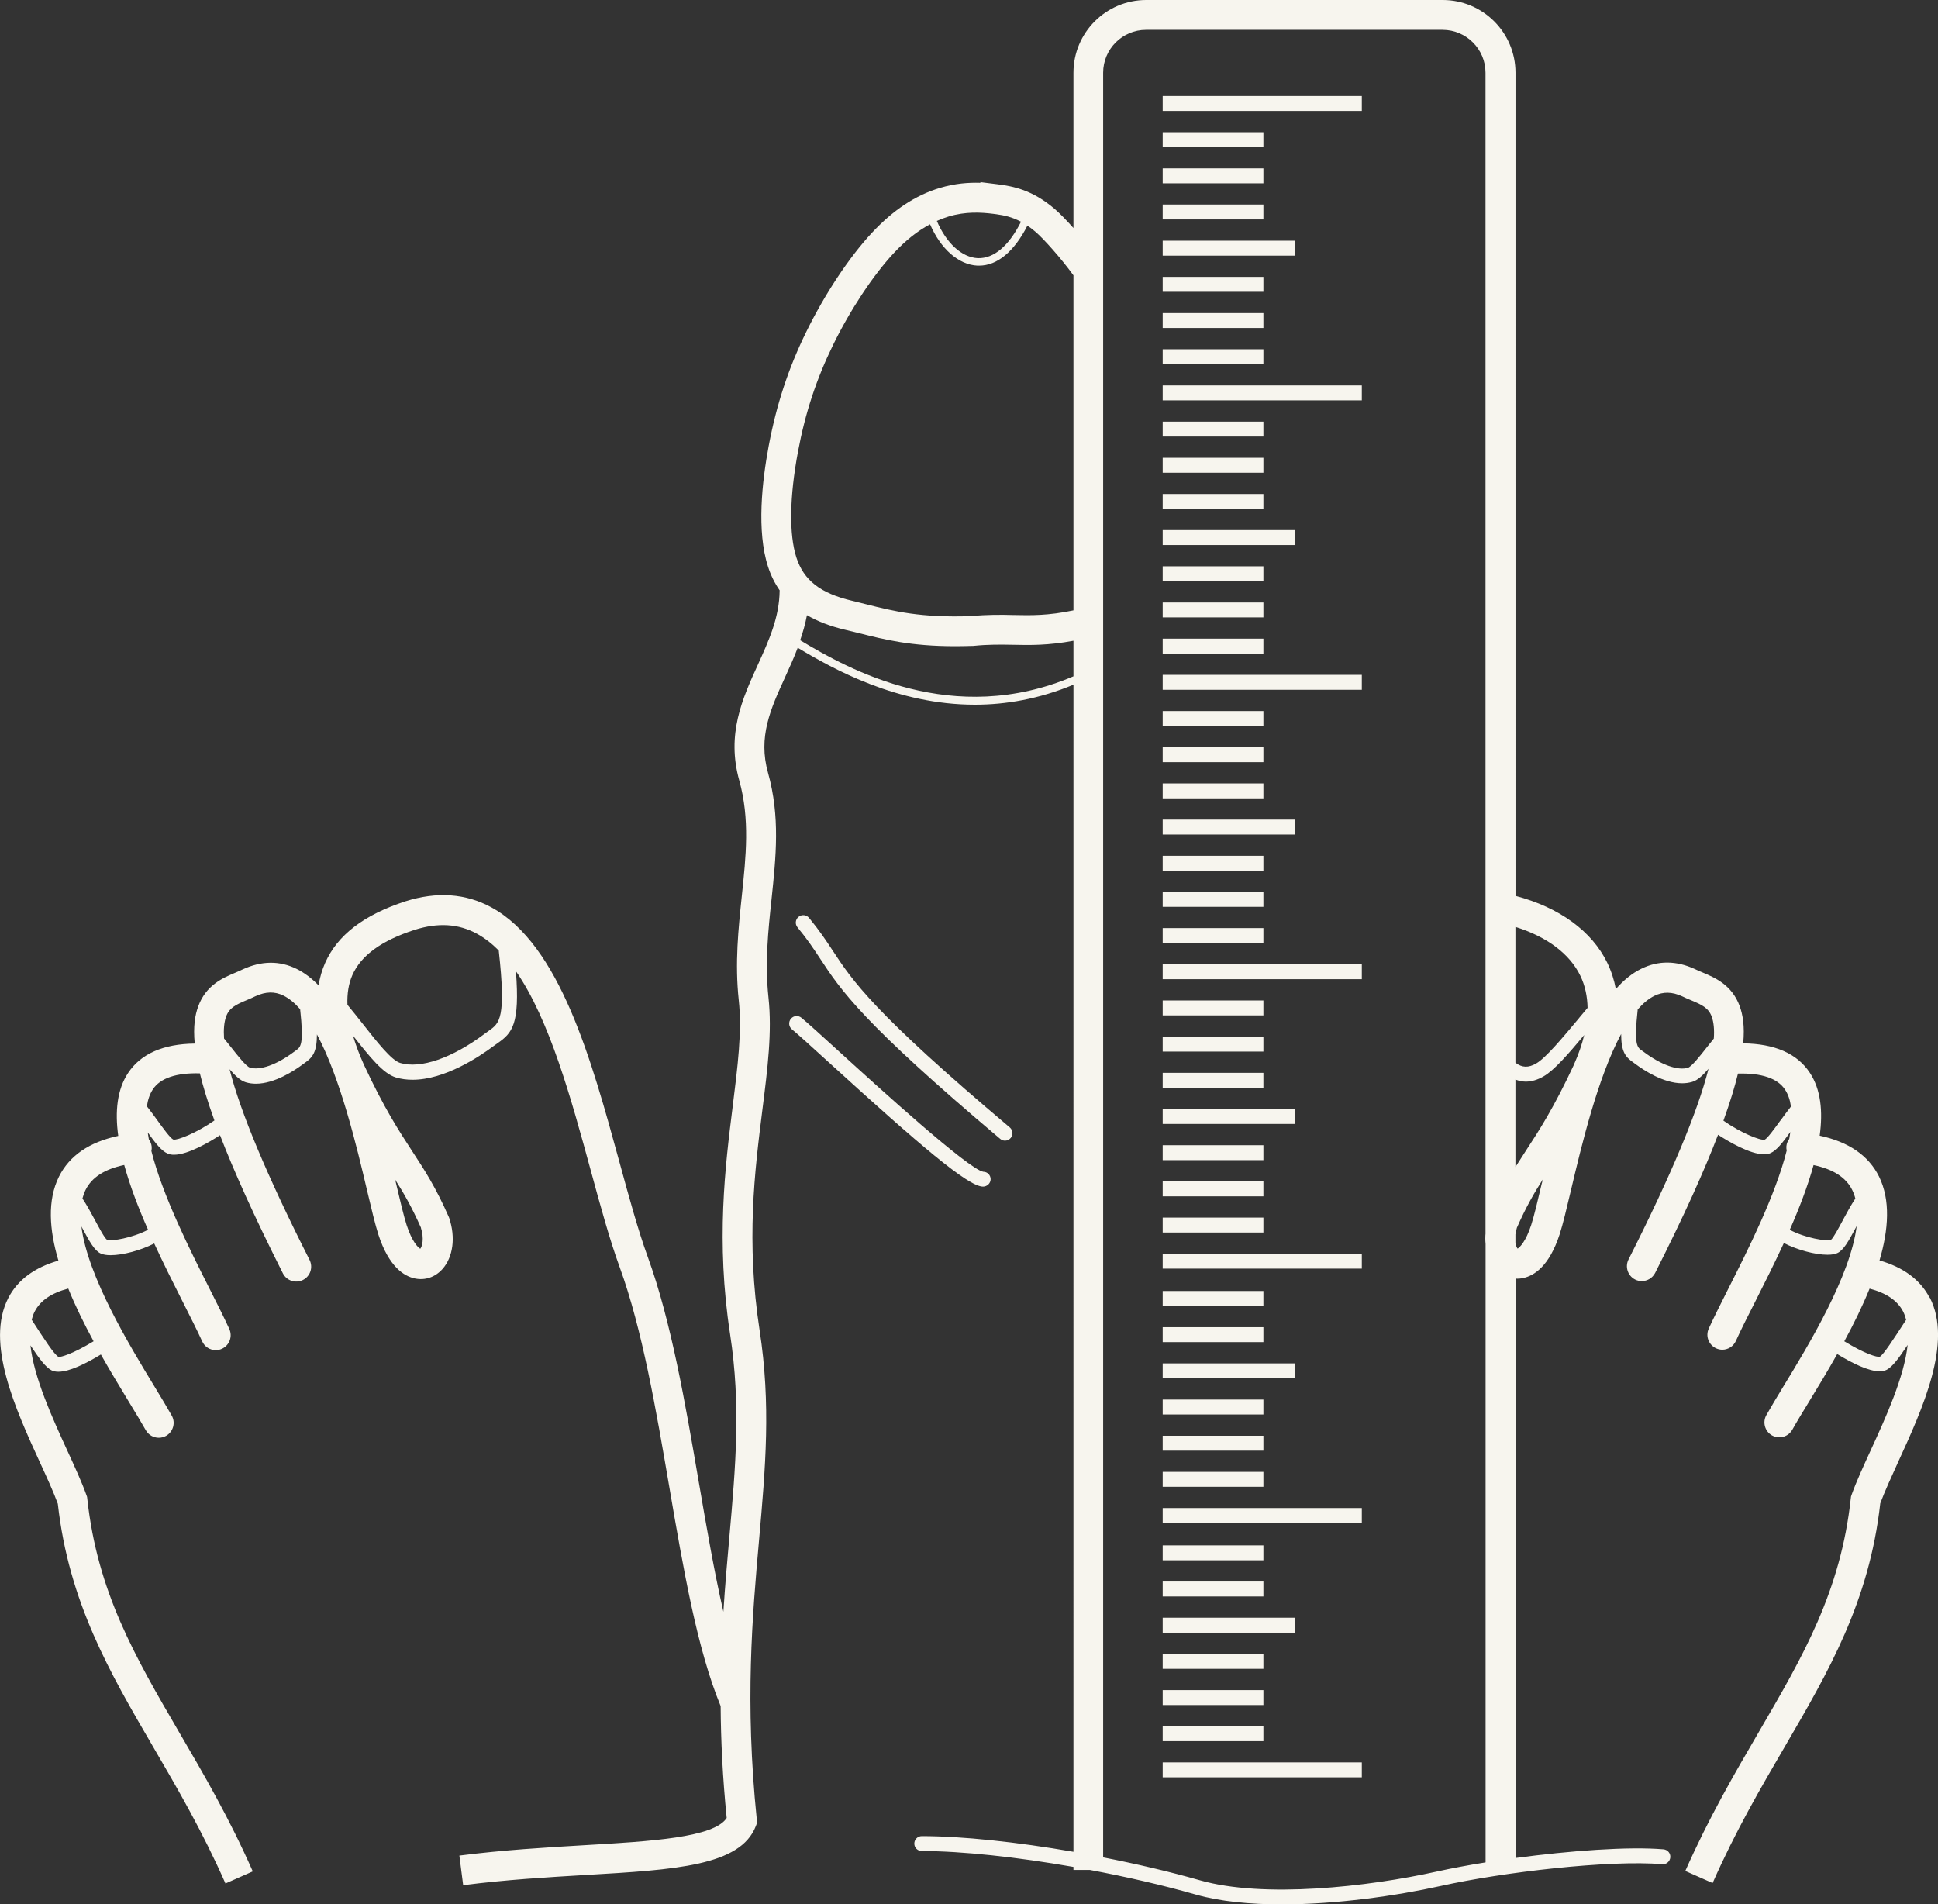
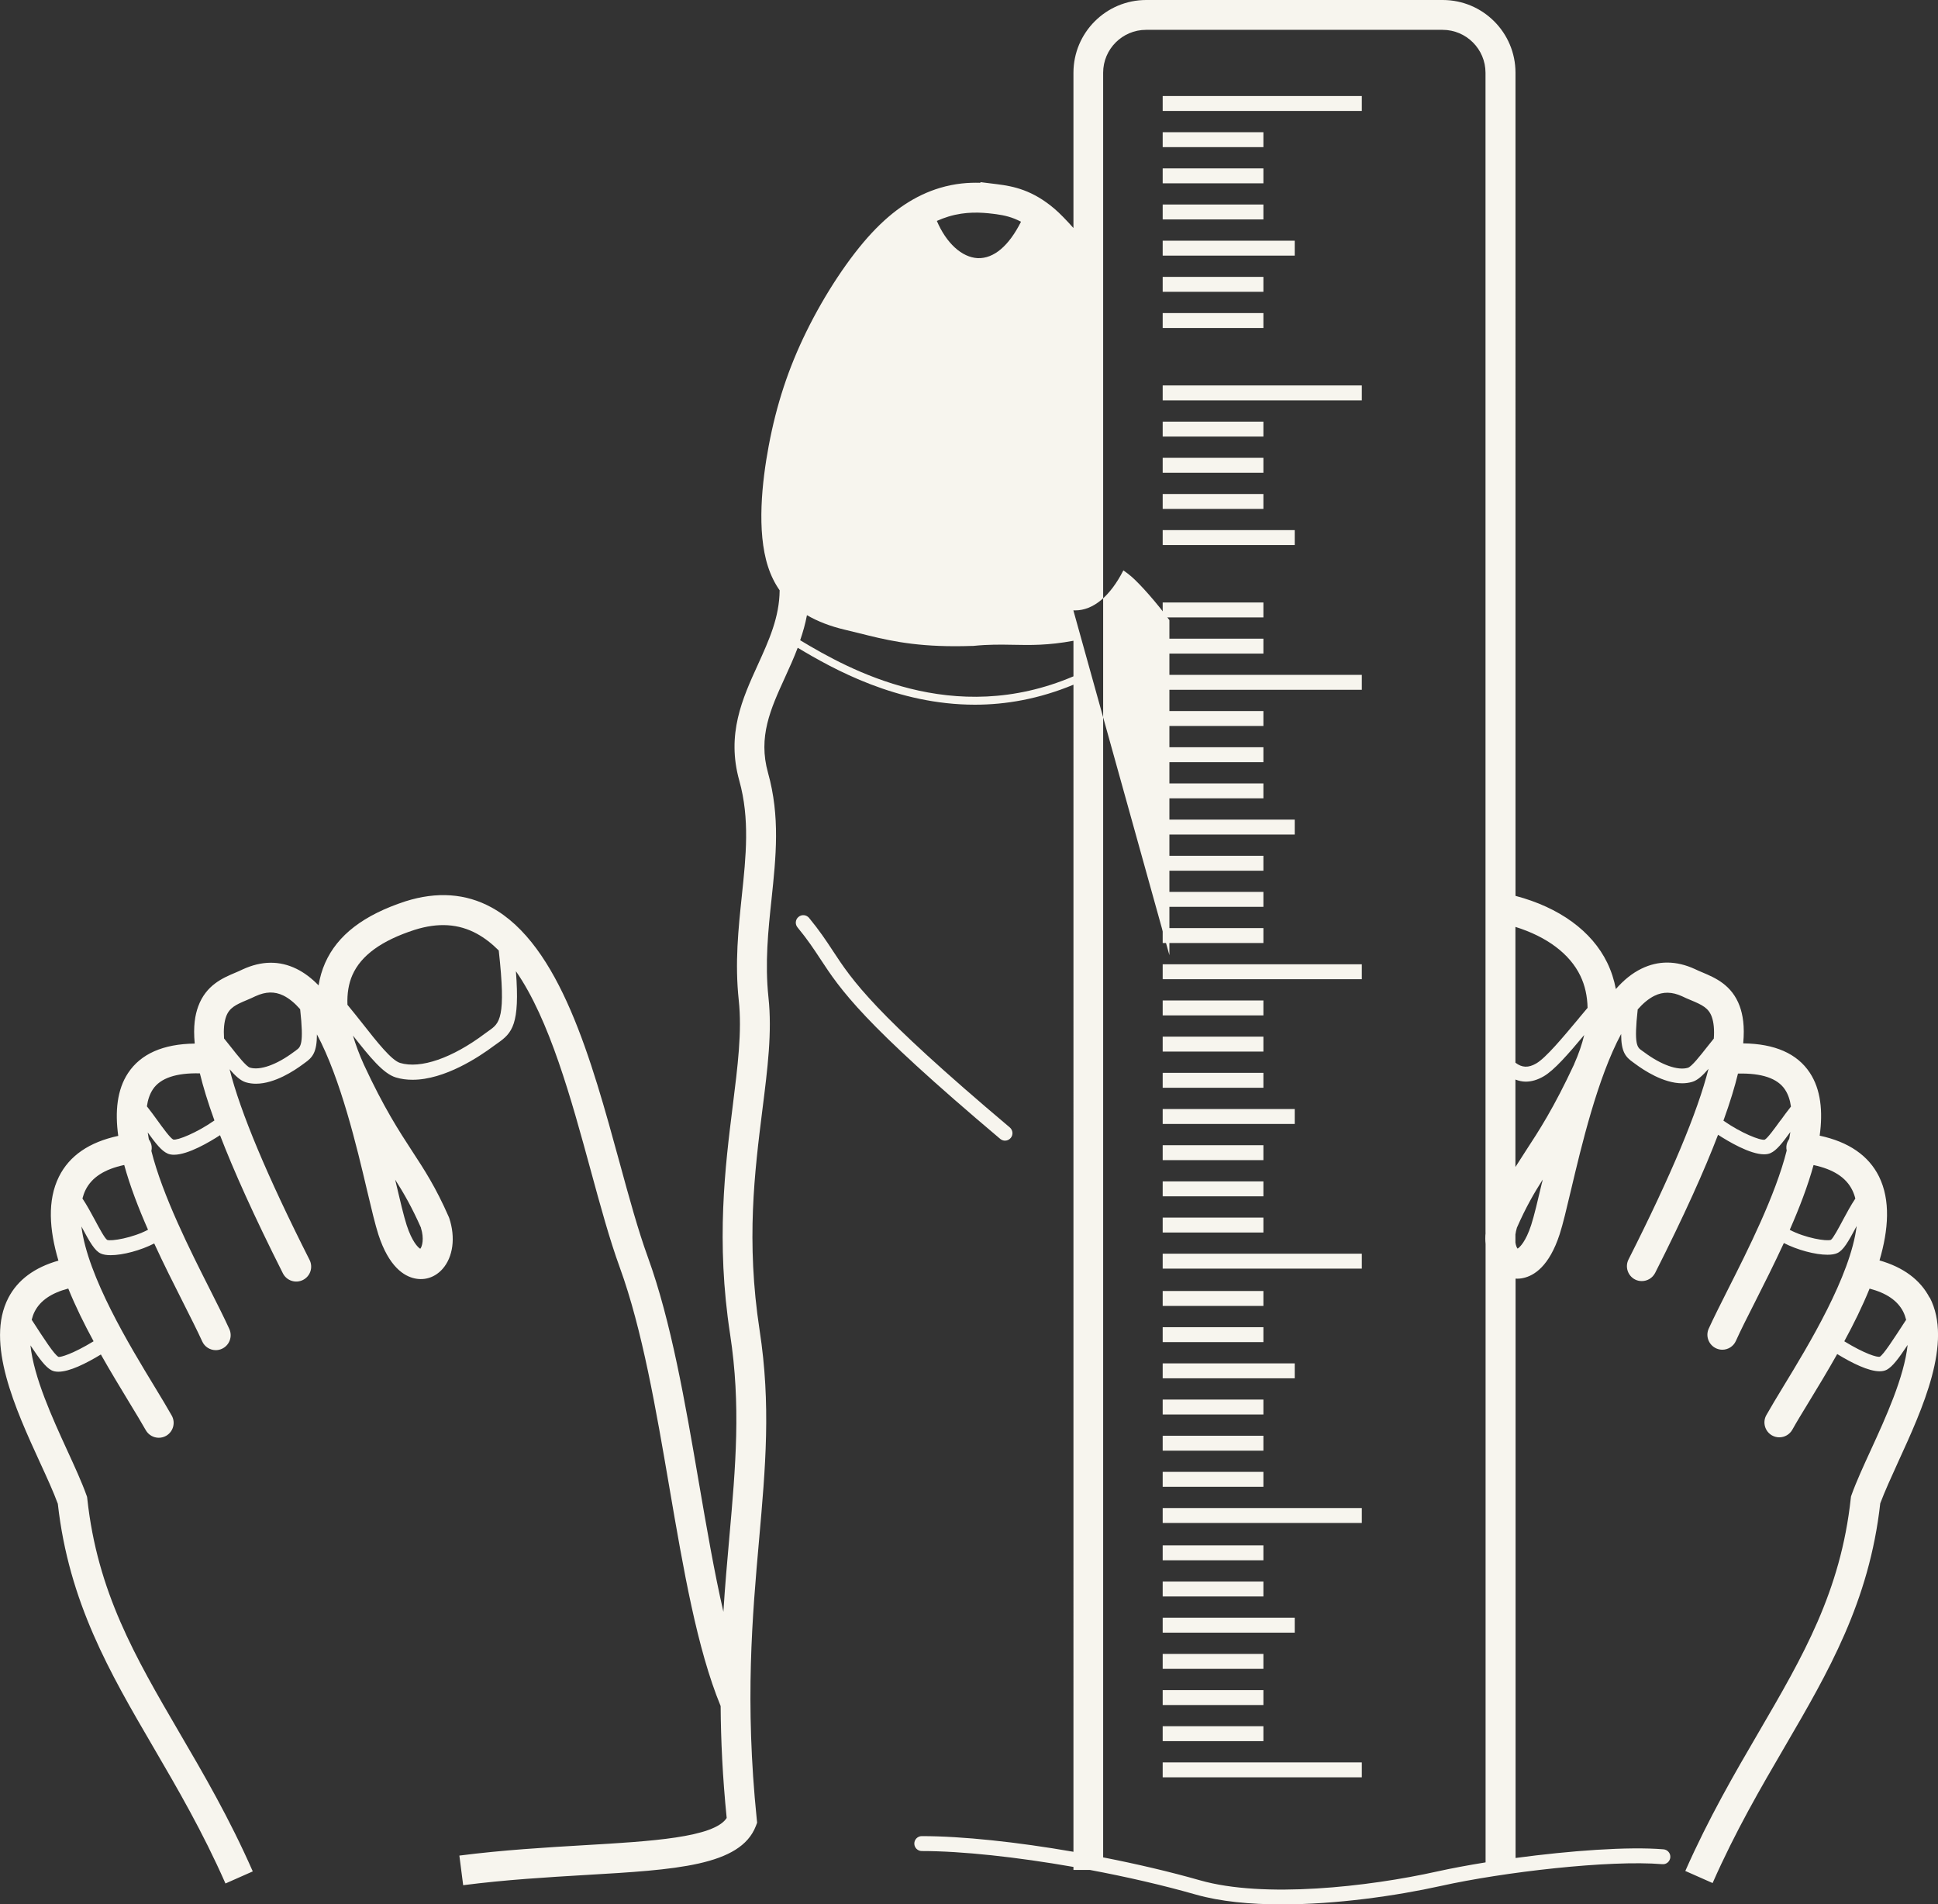
<svg xmlns="http://www.w3.org/2000/svg" id="Layer_1" viewBox="0 0 259.76 255.24">
  <rect x="0" y="0" width="259.76" height="255.24" fill="#333333" stroke="none" />
-   <path d="M258.63,173.92c-1.25-2.4-3.51-4.07-6.71-4.99,1.22-4.15,1.49-8.09-.07-11.25-1.4-2.81-4.07-4.64-7.95-5.47,.45-3.27,.15-6.2-1.32-8.43-1.7-2.58-4.7-3.89-8.93-3.94,.22-2.33-.06-3.85-.47-4.99-1.05-2.86-3.32-3.81-4.97-4.51-.34-.14-.67-.28-1.04-.46-2.48-1.14-4.89-1.16-7.16-.05-1.25,.61-2.39,1.54-3.43,2.73-.23-1.23-.61-2.4-1.15-3.52-2.06-4.25-6.43-7.42-12.3-8.97V9.75c0-5.38-4.37-9.75-9.75-9.75h-39.75c-5.38,0-9.75,4.37-9.75,9.75V30.56c-.94-1.05-1.83-1.97-2.52-2.56-2.96-2.53-5.53-3.04-7.7-3.31l-2.25-.28v.09c-1.6-.05-3.4,.08-5.41,.68-3.28,.98-6.27,2.95-9.15,6.04-3.02,3.24-6.3,8.19-8.78,13.25-2.4,4.89-4,9.76-5.04,15.31-.89,4.75-1.63,11.41-.09,16.16,.38,1.18,.9,2.23,1.56,3.18-.03,3.61-1.43,6.69-2.91,9.95-2.09,4.58-4.24,9.32-2.5,15.55,1.43,5.12,.9,10.14,.34,15.45-.46,4.41-.95,8.96-.41,14,.45,4.17-.14,8.81-.81,14.18-1.01,8.07-2.27,18.1-.35,30.58,1.46,9.52,.74,17.7-.1,27.17-.28,3.18-.58,6.49-.8,10.02-1.23-5.33-2.25-11.3-3.31-17.45-1.81-10.56-3.69-21.49-6.83-30.12-1.3-3.58-2.51-8-3.79-12.69-3.74-13.66-7.97-29.14-17.17-34.15-3.43-1.87-7.3-2.14-11.51-.81-5.6,1.83-9.12,4.53-10.77,8.26-.42,.95-.71,1.95-.88,3.01-.91-.94-1.9-1.7-2.96-2.22-2.27-1.11-4.68-1.09-7.22,.08-.31,.16-.64,.29-.98,.44-1.66,.7-3.92,1.65-4.97,4.51-.42,1.14-.69,2.66-.47,4.99-4.22,.05-7.23,1.37-8.93,3.94-1.48,2.23-1.77,5.16-1.32,8.43-3.87,.83-6.55,2.65-7.95,5.47-1.57,3.16-1.3,7.1-.07,11.25-3.2,.91-5.46,2.58-6.71,4.99-3.12,6,.96,14.91,4.24,22.07,.93,2.02,1.81,3.94,2.39,5.53,1.48,13.22,6.97,22.63,12.79,32.6,3.25,5.57,6.61,11.33,9.68,18.29l3.66-1.62c-3.16-7.17-6.58-13.03-9.89-18.69-5.87-10.07-10.94-18.76-12.29-31.26l-.03-.24-.08-.23c-.64-1.78-1.59-3.85-2.6-6.05-1.97-4.3-4.45-9.72-4.91-14.03,1.24,1.87,2.03,2.9,2.79,3.32,.27,.15,.59,.21,.96,.21,1.48,0,3.68-1.09,5.69-2.31,1.29,2.29,2.62,4.46,3.8,6.42,.89,1.46,1.65,2.72,2.21,3.71,.37,.66,1.05,1.03,1.75,1.03,.33,0,.66-.08,.97-.25,.96-.54,1.31-1.76,.77-2.72-.59-1.05-1.37-2.34-2.28-3.84-3.36-5.53-9-14.8-9.83-21.51,.02,.04,.05,.09,.07,.13,1.06,1.98,1.7,3.12,2.53,3.5,.33,.15,.78,.22,1.32,.22,1.64,0,4.03-.64,5.84-1.57,1.27,2.76,2.63,5.46,3.88,7.93,1.02,2.03,1.91,3.78,2.55,5.19,.33,.74,1.06,1.18,1.82,1.18,.28,0,.56-.06,.82-.18,1.01-.46,1.45-1.64,1-2.65-.68-1.49-1.58-3.28-2.62-5.34-2.61-5.16-6.33-12.54-7.83-18.52,.04-.19,.06-.39,.04-.59-.04-.37-.18-.69-.38-.97-.06-.32-.11-.63-.15-.93,1.09,1.51,1.85,2.46,2.64,2.82,.25,.12,.55,.17,.88,.17,1.91,0,4.83-1.75,6.17-2.62,1.83,4.75,4.53,10.78,8.43,18.52,.5,.98,1.7,1.38,2.69,.88,.99-.5,1.38-1.7,.88-2.69-5.7-11.27-9.27-19.8-10.72-25.55,.77,.89,1.46,1.53,2.18,1.75,.44,.13,.9,.19,1.35,.19,2.51,0,5.15-1.75,6.29-2.6,.09-.07,.17-.13,.26-.19,1.06-.74,1.62-1.44,1.63-3.82,3.17,5.91,5.36,15.13,6.71,20.87,.61,2.57,1.09,4.6,1.53,5.97,1.4,4.3,3.43,5.57,4.89,5.87,1.37,.29,2.72-.17,3.7-1.27,1.42-1.6,1.77-4.22,.9-6.83l-.07-.17c-1.73-3.95-3.27-6.31-4.9-8.8-1.76-2.7-3.76-5.76-6.47-11.59-.62-1.38-1.1-2.67-1.46-3.89,2.25,2.86,4.05,5.1,5.75,5.61,.73,.22,1.48,.31,2.24,.31,4.3,0,8.91-3.06,10.9-4.55,.17-.13,.33-.24,.49-.35,1.96-1.37,3.01-2.5,2.46-9.65,4.51,6.49,7.4,17.07,10.03,26.7,1.3,4.77,2.53,9.27,3.89,13,3.02,8.3,4.86,19.04,6.64,29.43,1.91,11.15,3.72,21.68,6.88,29.36,.03,4.57,.26,9.53,.81,15-1.7,2.63-10.17,3.13-19.12,3.65-5.09,.3-10.85,.64-16.71,1.39l.51,3.97c5.72-.74,11.41-1.07,16.43-1.37,12.03-.7,20.73-1.21,22.8-6.56l.17-.45-.05-.48c-1.61-15.73-.59-27.25,.31-37.41,.86-9.73,1.61-18.13,.07-28.13-1.83-11.93-.66-21.25,.37-29.48,.71-5.62,1.32-10.47,.82-15.1-.49-4.62-.04-8.96,.41-13.16,.6-5.71,1.17-11.09-.47-16.95-1.35-4.83,.33-8.53,2.29-12.82,.59-1.29,1.18-2.59,1.69-3.94,4.82,2.89,13.33,7.63,23.75,7.63,4.14,0,8.58-.76,13.21-2.68V248.19c-7.54-1.31-14.91-2.1-20.33-2.1-.55,0-1,.45-1,1s.45,1,1,1c5.41,0,12.79,.81,20.33,2.13v.4h2.19c4.91,.92,9.82,2.05,14.23,3.31,3.27,.93,7.27,1.31,11.5,1.31,7.29,0,15.26-1.13,21.32-2.47,8.35-1.86,22.59-3.51,29.68-2.92,.55,.06,1.03-.36,1.08-.91s-.36-1.03-.91-1.08c-4.75-.4-12.59,.19-19.83,1.16v-77.65c.34,.02,.68,0,1.02-.08,1.46-.31,3.49-1.57,4.89-5.87,.44-1.36,.92-3.4,1.53-5.97,1.36-5.74,3.54-14.97,6.71-20.87,0,2.38,.57,3.08,1.63,3.82,.08,.06,.17,.12,.26,.19,1.14,.85,3.78,2.6,6.29,2.6,.46,0,.91-.06,1.35-.19,.72-.21,1.41-.86,2.18-1.75-1.45,5.75-5.02,14.28-10.72,25.55-.5,.99-.1,2.19,.88,2.69,.29,.15,.6,.21,.9,.21,.73,0,1.43-.4,1.79-1.1,3.91-7.73,6.61-13.76,8.43-18.51,1.34,.87,4.26,2.62,6.17,2.62,.33,0,.62-.05,.88-.17,.79-.36,1.55-1.32,2.64-2.82-.04,.3-.09,.61-.15,.93-.2,.28-.35,.61-.38,.97-.02,.2,0,.4,.04,.59-1.5,5.98-5.22,13.36-7.83,18.52-1.04,2.07-1.94,3.85-2.62,5.34-.46,1.01,0,2.19,1,2.65,.27,.12,.55,.18,.82,.18,.76,0,1.49-.44,1.82-1.18,.64-1.42,1.52-3.17,2.55-5.19,1.25-2.47,2.6-5.16,3.88-7.93,1.81,.93,4.2,1.57,5.84,1.57,.54,0,.99-.07,1.32-.22,.83-.38,1.47-1.52,2.53-3.5,.02-.04,.05-.09,.07-.13-.83,6.72-6.46,15.98-9.83,21.51-.91,1.5-1.69,2.79-2.28,3.84-.54,.96-.19,2.18,.77,2.72,.31,.17,.64,.25,.97,.25,.7,0,1.38-.37,1.75-1.03,.55-.99,1.32-2.25,2.21-3.71,1.19-1.95,2.51-4.13,3.8-6.42,2,1.22,4.2,2.31,5.69,2.31,.37,0,.69-.07,.96-.21,.76-.42,1.55-1.45,2.79-3.32-.46,4.31-2.94,9.74-4.91,14.03-1.01,2.2-1.96,4.27-2.6,6.05l-.08,.23-.03,.24c-1.35,12.5-6.42,21.19-12.29,31.26-3.31,5.67-6.72,11.53-9.89,18.69l3.66,1.62c3.07-6.96,6.43-12.72,9.68-18.29,5.81-9.97,11.31-19.38,12.79-32.6,.59-1.58,1.47-3.5,2.39-5.53,3.28-7.16,7.36-16.06,4.24-22.07l-.02,.03Zm-246.09,5.85c-2.81,1.71-4.41,2.15-4.7,2.09-.58-.32-1.88-2.33-3.53-4.88l-.06-.1c.1-.39,.23-.78,.41-1.12,.76-1.46,2.23-2.46,4.49-3.06,.96,2.37,2.14,4.76,3.39,7.06h0Zm7.3-14.95c-2.05,1.09-4.92,1.57-5.48,1.36-.34-.23-1.08-1.62-1.62-2.63-.52-.96-1.08-2.01-1.69-2.92,.11-.41,.24-.79,.42-1.15,.84-1.69,2.55-2.78,5.18-3.34,.77,2.81,1.91,5.77,3.19,8.68Zm3.4-12.08c-.42-.19-1.42-1.58-2.15-2.59-.45-.63-.92-1.26-1.4-1.87,.12-.88,.38-1.64,.8-2.28,1-1.51,3.14-2.22,6.3-2.14,.43,1.77,1.06,3.85,1.95,6.31-2.36,1.66-4.96,2.69-5.5,2.56h0Zm16.44-11.96c-.1,.07-.21,.14-.31,.22-2.27,1.7-4.52,2.5-5.87,2.09-.5-.15-1.66-1.63-2.51-2.71-.31-.4-.63-.8-.96-1.2-.08-1.21,.01-2.2,.28-2.94,.43-1.17,1.29-1.58,2.77-2.2,.42-.18,.83-.35,1.16-.52,1.38-.63,2.56-.66,3.74-.09,.79,.39,1.54,1.02,2.25,1.83,.52,4.75,.07,5.08-.55,5.51h0Zm16.74,23.79c.46,1.46,.16,2.51-.09,2.8-.3-.17-1.1-.95-1.82-3.16-.39-1.21-.88-3.27-1.44-5.66-.03-.15-.07-.29-.1-.44,1.16,1.82,2.24,3.7,3.46,6.45h-.01Zm9.1-26.42c-.17,.12-.36,.25-.54,.39-4.37,3.28-8.62,4.75-11.36,3.92-1.15-.35-3.09-2.81-4.96-5.19-.68-.86-1.38-1.74-2.09-2.6-.06-1.5,.16-2.84,.66-3.98,1.16-2.63,3.89-4.62,8.33-6.06,3.16-1,5.9-.83,8.37,.52,1.04,.57,2.01,1.33,2.92,2.24,1.01,9.1,.11,9.75-1.33,10.76h0ZM127.14,29.02c2.29-.69,4.33-.57,6.01-.36l.39,.05c1.09,.15,2.15,.39,3.31,1.01-1.63,3.24-3.64,4.95-5.79,4.88-2.15-.1-4.23-2.03-5.49-4.99,.52-.23,1.04-.43,1.57-.59Zm16.73,61.63c-16.12,6.87-30.04-.88-36.62-4.84,.37-1.08,.69-2.19,.91-3.36,1.43,.83,3.12,1.49,5.12,1.96,.64,.15,1.26,.31,1.89,.46,3.42,.86,6.95,1.74,12.81,1.74,.74,0,1.52-.01,2.35-.04h.12c2.06-.21,3.65-.18,5.34-.15,2.31,.05,4.7,.09,8.09-.54v4.77h0Zm0-8.84c-3.39,.71-5.64,.67-8,.62-1.71-.04-3.49-.07-5.75,.15-6.69,.23-10.24-.64-13.98-1.58-.64-.16-1.28-.32-1.94-.48-4.24-1-6.47-2.74-7.46-5.81-.99-3.08-.92-8.12,.22-14.19,.97-5.19,2.47-9.73,4.7-14.29,2.31-4.72,5.35-9.31,8.11-12.28,1.6-1.72,3.21-3,4.89-3.89,1.42,3.29,3.82,5.42,6.35,5.54h.23c2.44,0,4.7-1.9,6.47-5.36,.34,.23,.69,.49,1.05,.8,1.15,.98,3.43,3.54,5.12,5.86v44.91h0Zm55.25,83.4c-.05,.52-.05,1.03,0,1.52v82.88c-2.35,.38-4.55,.79-6.45,1.21-9.34,2.08-23.29,3.63-31.84,1.19-4.03-1.15-8.48-2.19-12.97-3.07V9.75c0-3.17,2.58-5.75,5.75-5.75h39.75c3.17,0,5.75,2.58,5.75,5.75V165.21h0Zm7.55-6.67c-.56,2.39-1.05,4.45-1.44,5.65-.72,2.21-1.52,2.98-1.82,3.16-.11-.13-.23-.41-.29-.81v-1.09c.04-.28,.1-.58,.2-.91,1.21-2.75,2.3-4.63,3.46-6.45-.03,.15-.07,.29-.1,.44h0Zm4.33-15.92c-2.73,5.86-4.72,8.92-6.48,11.61-.47,.72-.93,1.44-1.4,2.18v-11.72c.45,.17,.91,.28,1.38,.28,.78,0,1.59-.24,2.4-.71,1.41-.81,3.28-2.96,5.44-5.54-.3,1.24-.74,2.54-1.35,3.9h0Zm.64-6.16c-2.19,2.62-4.45,5.33-5.73,6.07-1.05,.61-1.91,.58-2.79-.1v-18.2c4.2,1.31,7.28,3.6,8.7,6.55,.63,1.3,.94,2.75,.97,4.3-.39,.46-.78,.92-1.15,1.37h0Zm18.07,2.74c-.33,.4-.65,.8-.96,1.2-.85,1.08-2.01,2.56-2.51,2.71-1.35,.41-3.6-.39-5.87-2.09-.11-.08-.21-.15-.31-.22-.62-.43-1.07-.76-.55-5.51,.71-.81,1.46-1.44,2.25-1.83,1.17-.57,2.36-.54,3.68,.06,.39,.19,.8,.37,1.22,.54,1.48,.62,2.34,1.03,2.77,2.2,.27,.74,.37,1.73,.28,2.94Zm8.93,10.97c-.73,1.01-1.73,2.4-2.11,2.58-.59,.13-3.18-.9-5.53-2.55,.89-2.46,1.52-4.54,1.95-6.31,3.17-.08,5.3,.63,6.3,2.14,.42,.63,.68,1.4,.8,2.28-.48,.61-.95,1.24-1.4,1.87h-.01Zm8.36,13.38c-.54,1.01-1.28,2.4-1.59,2.62-.59,.23-3.47-.25-5.52-1.34,1.28-2.92,2.42-5.87,3.19-8.68,2.63,.56,4.34,1.65,5.18,3.34,.18,.36,.32,.75,.42,1.15-.61,.91-1.17,1.96-1.69,2.92h.01Zm8.42,13.44c-1.65,2.54-2.95,4.55-3.46,4.85-.36,.09-1.96-.36-4.76-2.07,1.25-2.3,2.43-4.69,3.39-7.06,2.25,.59,3.73,1.6,4.49,3.06,.18,.35,.31,.73,.41,1.12l-.06,.1h-.01Z" style="fill:#f7f5ee;" />
+   <path d="M258.63,173.92c-1.25-2.4-3.51-4.07-6.71-4.99,1.22-4.15,1.49-8.09-.07-11.25-1.4-2.81-4.07-4.64-7.95-5.47,.45-3.27,.15-6.2-1.32-8.43-1.7-2.58-4.7-3.89-8.93-3.94,.22-2.33-.06-3.85-.47-4.99-1.05-2.86-3.32-3.81-4.97-4.51-.34-.14-.67-.28-1.04-.46-2.48-1.14-4.89-1.16-7.16-.05-1.25,.61-2.39,1.54-3.43,2.73-.23-1.23-.61-2.4-1.15-3.52-2.06-4.25-6.43-7.42-12.3-8.97V9.75c0-5.38-4.37-9.75-9.75-9.75h-39.75c-5.38,0-9.75,4.37-9.75,9.75V30.56c-.94-1.05-1.83-1.97-2.52-2.56-2.96-2.53-5.53-3.04-7.7-3.31l-2.25-.28v.09c-1.6-.05-3.4,.08-5.41,.68-3.28,.98-6.27,2.95-9.15,6.04-3.02,3.24-6.3,8.19-8.78,13.25-2.4,4.89-4,9.76-5.04,15.31-.89,4.75-1.63,11.41-.09,16.16,.38,1.18,.9,2.23,1.56,3.18-.03,3.61-1.43,6.69-2.91,9.95-2.09,4.58-4.24,9.32-2.5,15.55,1.43,5.12,.9,10.14,.34,15.45-.46,4.41-.95,8.96-.41,14,.45,4.17-.14,8.81-.81,14.18-1.01,8.07-2.27,18.1-.35,30.58,1.46,9.52,.74,17.7-.1,27.17-.28,3.18-.58,6.49-.8,10.02-1.23-5.33-2.25-11.3-3.31-17.45-1.81-10.56-3.69-21.49-6.83-30.12-1.3-3.58-2.51-8-3.79-12.69-3.74-13.66-7.97-29.14-17.17-34.15-3.43-1.87-7.3-2.14-11.51-.81-5.6,1.83-9.12,4.53-10.77,8.26-.42,.95-.71,1.95-.88,3.01-.91-.94-1.9-1.7-2.96-2.22-2.27-1.11-4.68-1.09-7.22,.08-.31,.16-.64,.29-.98,.44-1.66,.7-3.92,1.65-4.97,4.51-.42,1.14-.69,2.66-.47,4.99-4.22,.05-7.23,1.37-8.93,3.94-1.48,2.23-1.77,5.16-1.32,8.43-3.87,.83-6.55,2.65-7.95,5.47-1.57,3.16-1.3,7.1-.07,11.25-3.2,.91-5.46,2.58-6.71,4.99-3.12,6,.96,14.91,4.24,22.07,.93,2.02,1.81,3.94,2.39,5.53,1.48,13.22,6.97,22.63,12.79,32.6,3.25,5.57,6.61,11.33,9.68,18.29l3.66-1.62c-3.16-7.17-6.58-13.03-9.89-18.69-5.87-10.07-10.94-18.76-12.29-31.26l-.03-.24-.08-.23c-.64-1.78-1.59-3.85-2.6-6.05-1.97-4.3-4.45-9.72-4.91-14.03,1.24,1.87,2.03,2.9,2.79,3.32,.27,.15,.59,.21,.96,.21,1.48,0,3.68-1.09,5.69-2.31,1.29,2.29,2.62,4.46,3.8,6.42,.89,1.46,1.65,2.72,2.21,3.71,.37,.66,1.05,1.03,1.75,1.03,.33,0,.66-.08,.97-.25,.96-.54,1.31-1.76,.77-2.72-.59-1.05-1.37-2.34-2.28-3.84-3.36-5.53-9-14.8-9.83-21.51,.02,.04,.05,.09,.07,.13,1.06,1.98,1.7,3.12,2.53,3.5,.33,.15,.78,.22,1.32,.22,1.64,0,4.03-.64,5.84-1.57,1.27,2.76,2.63,5.46,3.88,7.93,1.02,2.03,1.91,3.78,2.55,5.19,.33,.74,1.06,1.18,1.82,1.18,.28,0,.56-.06,.82-.18,1.01-.46,1.45-1.64,1-2.65-.68-1.49-1.58-3.28-2.62-5.34-2.61-5.16-6.33-12.54-7.83-18.52,.04-.19,.06-.39,.04-.59-.04-.37-.18-.69-.38-.97-.06-.32-.11-.63-.15-.93,1.09,1.51,1.85,2.46,2.64,2.82,.25,.12,.55,.17,.88,.17,1.91,0,4.83-1.75,6.17-2.62,1.83,4.75,4.53,10.78,8.43,18.52,.5,.98,1.7,1.38,2.69,.88,.99-.5,1.38-1.7,.88-2.69-5.7-11.27-9.27-19.8-10.72-25.55,.77,.89,1.46,1.53,2.18,1.75,.44,.13,.9,.19,1.35,.19,2.51,0,5.15-1.75,6.29-2.6,.09-.07,.17-.13,.26-.19,1.06-.74,1.62-1.44,1.63-3.82,3.17,5.91,5.36,15.13,6.71,20.87,.61,2.57,1.09,4.6,1.53,5.97,1.4,4.3,3.43,5.57,4.89,5.87,1.37,.29,2.72-.17,3.7-1.27,1.42-1.6,1.77-4.22,.9-6.83l-.07-.17c-1.73-3.95-3.27-6.31-4.9-8.8-1.76-2.7-3.76-5.76-6.47-11.59-.62-1.38-1.1-2.67-1.46-3.89,2.25,2.86,4.05,5.1,5.75,5.61,.73,.22,1.48,.31,2.24,.31,4.3,0,8.91-3.06,10.9-4.55,.17-.13,.33-.24,.49-.35,1.96-1.37,3.01-2.5,2.46-9.65,4.51,6.49,7.4,17.07,10.03,26.7,1.3,4.77,2.53,9.27,3.89,13,3.02,8.3,4.86,19.04,6.64,29.43,1.91,11.15,3.72,21.68,6.88,29.36,.03,4.57,.26,9.53,.81,15-1.7,2.63-10.17,3.13-19.12,3.65-5.09,.3-10.85,.64-16.71,1.39l.51,3.97c5.72-.74,11.41-1.07,16.43-1.37,12.03-.7,20.73-1.21,22.8-6.56l.17-.45-.05-.48c-1.61-15.73-.59-27.25,.31-37.41,.86-9.73,1.61-18.13,.07-28.13-1.83-11.93-.66-21.25,.37-29.48,.71-5.62,1.32-10.47,.82-15.1-.49-4.62-.04-8.96,.41-13.16,.6-5.71,1.17-11.09-.47-16.95-1.35-4.83,.33-8.53,2.29-12.82,.59-1.29,1.18-2.59,1.69-3.94,4.82,2.89,13.33,7.63,23.75,7.63,4.14,0,8.58-.76,13.21-2.68V248.19c-7.54-1.31-14.91-2.1-20.33-2.1-.55,0-1,.45-1,1s.45,1,1,1c5.41,0,12.79,.81,20.33,2.13v.4h2.19c4.91,.92,9.82,2.05,14.23,3.31,3.27,.93,7.27,1.31,11.5,1.31,7.29,0,15.26-1.13,21.32-2.47,8.35-1.86,22.59-3.51,29.68-2.92,.55,.06,1.03-.36,1.08-.91s-.36-1.03-.91-1.08c-4.75-.4-12.59,.19-19.83,1.16v-77.65c.34,.02,.68,0,1.02-.08,1.46-.31,3.49-1.57,4.89-5.87,.44-1.36,.92-3.4,1.53-5.97,1.36-5.74,3.54-14.97,6.71-20.87,0,2.38,.57,3.08,1.63,3.82,.08,.06,.17,.12,.26,.19,1.14,.85,3.78,2.6,6.29,2.6,.46,0,.91-.06,1.35-.19,.72-.21,1.41-.86,2.18-1.75-1.45,5.75-5.02,14.28-10.72,25.55-.5,.99-.1,2.19,.88,2.69,.29,.15,.6,.21,.9,.21,.73,0,1.43-.4,1.79-1.1,3.91-7.73,6.61-13.76,8.43-18.51,1.34,.87,4.26,2.62,6.17,2.62,.33,0,.62-.05,.88-.17,.79-.36,1.55-1.32,2.64-2.82-.04,.3-.09,.61-.15,.93-.2,.28-.35,.61-.38,.97-.02,.2,0,.4,.04,.59-1.5,5.98-5.22,13.36-7.83,18.52-1.04,2.07-1.94,3.85-2.62,5.34-.46,1.01,0,2.19,1,2.65,.27,.12,.55,.18,.82,.18,.76,0,1.49-.44,1.82-1.18,.64-1.42,1.52-3.17,2.55-5.19,1.25-2.47,2.6-5.16,3.88-7.93,1.81,.93,4.2,1.57,5.84,1.57,.54,0,.99-.07,1.32-.22,.83-.38,1.47-1.52,2.53-3.5,.02-.04,.05-.09,.07-.13-.83,6.72-6.46,15.98-9.83,21.51-.91,1.5-1.69,2.79-2.28,3.84-.54,.96-.19,2.18,.77,2.72,.31,.17,.64,.25,.97,.25,.7,0,1.38-.37,1.75-1.03,.55-.99,1.32-2.25,2.21-3.71,1.19-1.95,2.51-4.13,3.8-6.42,2,1.22,4.2,2.31,5.69,2.31,.37,0,.69-.07,.96-.21,.76-.42,1.55-1.45,2.79-3.32-.46,4.31-2.94,9.74-4.91,14.03-1.01,2.2-1.96,4.27-2.6,6.05l-.08,.23-.03,.24c-1.35,12.5-6.42,21.19-12.29,31.26-3.31,5.67-6.72,11.53-9.89,18.69l3.66,1.62c3.07-6.96,6.43-12.72,9.68-18.29,5.81-9.97,11.31-19.38,12.79-32.6,.59-1.58,1.47-3.5,2.39-5.53,3.28-7.16,7.36-16.06,4.24-22.07l-.02,.03Zm-246.09,5.85c-2.81,1.71-4.41,2.15-4.7,2.09-.58-.32-1.88-2.33-3.53-4.88l-.06-.1c.1-.39,.23-.78,.41-1.12,.76-1.46,2.23-2.46,4.49-3.06,.96,2.37,2.14,4.76,3.39,7.06h0Zm7.3-14.95c-2.05,1.09-4.92,1.57-5.48,1.36-.34-.23-1.08-1.62-1.62-2.63-.52-.96-1.08-2.01-1.69-2.92,.11-.41,.24-.79,.42-1.15,.84-1.69,2.55-2.78,5.18-3.34,.77,2.81,1.91,5.77,3.19,8.68Zm3.4-12.08c-.42-.19-1.42-1.58-2.15-2.59-.45-.63-.92-1.26-1.4-1.87,.12-.88,.38-1.64,.8-2.28,1-1.51,3.14-2.22,6.3-2.14,.43,1.77,1.06,3.85,1.95,6.31-2.36,1.66-4.96,2.69-5.5,2.56h0Zm16.44-11.96c-.1,.07-.21,.14-.31,.22-2.27,1.7-4.52,2.5-5.87,2.09-.5-.15-1.66-1.63-2.51-2.71-.31-.4-.63-.8-.96-1.2-.08-1.21,.01-2.2,.28-2.94,.43-1.17,1.29-1.58,2.77-2.2,.42-.18,.83-.35,1.16-.52,1.38-.63,2.56-.66,3.74-.09,.79,.39,1.54,1.02,2.25,1.83,.52,4.75,.07,5.08-.55,5.51h0Zm16.74,23.79c.46,1.46,.16,2.51-.09,2.8-.3-.17-1.1-.95-1.82-3.16-.39-1.21-.88-3.27-1.44-5.66-.03-.15-.07-.29-.1-.44,1.16,1.82,2.24,3.7,3.46,6.45h-.01Zm9.1-26.42c-.17,.12-.36,.25-.54,.39-4.37,3.28-8.62,4.75-11.36,3.92-1.15-.35-3.09-2.81-4.96-5.19-.68-.86-1.38-1.74-2.09-2.6-.06-1.5,.16-2.84,.66-3.98,1.16-2.63,3.89-4.62,8.33-6.06,3.16-1,5.9-.83,8.37,.52,1.04,.57,2.01,1.33,2.92,2.24,1.01,9.1,.11,9.75-1.33,10.76h0ZM127.14,29.02c2.29-.69,4.33-.57,6.01-.36l.39,.05c1.09,.15,2.15,.39,3.31,1.01-1.63,3.24-3.64,4.95-5.79,4.88-2.15-.1-4.23-2.03-5.49-4.99,.52-.23,1.04-.43,1.57-.59Zm16.73,61.63c-16.12,6.87-30.04-.88-36.62-4.84,.37-1.08,.69-2.19,.91-3.36,1.43,.83,3.12,1.49,5.12,1.96,.64,.15,1.26,.31,1.89,.46,3.42,.86,6.95,1.74,12.81,1.74,.74,0,1.52-.01,2.35-.04h.12c2.06-.21,3.65-.18,5.34-.15,2.31,.05,4.7,.09,8.09-.54v4.77h0Zm0-8.84h.23c2.44,0,4.7-1.9,6.47-5.36,.34,.23,.69,.49,1.05,.8,1.15,.98,3.43,3.54,5.12,5.86v44.91h0Zm55.25,83.4c-.05,.52-.05,1.03,0,1.52v82.88c-2.35,.38-4.55,.79-6.45,1.21-9.34,2.08-23.29,3.63-31.84,1.19-4.03-1.15-8.48-2.19-12.97-3.07V9.75c0-3.17,2.58-5.75,5.75-5.75h39.75c3.17,0,5.75,2.58,5.75,5.75V165.21h0Zm7.55-6.67c-.56,2.39-1.05,4.45-1.44,5.65-.72,2.21-1.52,2.98-1.82,3.16-.11-.13-.23-.41-.29-.81v-1.09c.04-.28,.1-.58,.2-.91,1.21-2.75,2.3-4.63,3.46-6.45-.03,.15-.07,.29-.1,.44h0Zm4.33-15.92c-2.73,5.86-4.72,8.92-6.48,11.61-.47,.72-.93,1.44-1.4,2.18v-11.72c.45,.17,.91,.28,1.38,.28,.78,0,1.59-.24,2.4-.71,1.41-.81,3.28-2.96,5.44-5.54-.3,1.24-.74,2.54-1.35,3.9h0Zm.64-6.16c-2.19,2.62-4.45,5.33-5.73,6.07-1.05,.61-1.91,.58-2.79-.1v-18.2c4.2,1.31,7.28,3.6,8.7,6.55,.63,1.3,.94,2.75,.97,4.3-.39,.46-.78,.92-1.15,1.37h0Zm18.07,2.74c-.33,.4-.65,.8-.96,1.2-.85,1.08-2.01,2.56-2.51,2.71-1.35,.41-3.6-.39-5.87-2.09-.11-.08-.21-.15-.31-.22-.62-.43-1.07-.76-.55-5.51,.71-.81,1.46-1.44,2.25-1.83,1.17-.57,2.36-.54,3.68,.06,.39,.19,.8,.37,1.22,.54,1.48,.62,2.34,1.03,2.77,2.2,.27,.74,.37,1.73,.28,2.94Zm8.93,10.97c-.73,1.01-1.73,2.4-2.11,2.58-.59,.13-3.18-.9-5.53-2.55,.89-2.46,1.52-4.54,1.95-6.31,3.17-.08,5.3,.63,6.3,2.14,.42,.63,.68,1.4,.8,2.28-.48,.61-.95,1.24-1.4,1.87h-.01Zm8.36,13.38c-.54,1.01-1.28,2.4-1.59,2.62-.59,.23-3.47-.25-5.52-1.34,1.28-2.92,2.42-5.87,3.19-8.68,2.63,.56,4.34,1.65,5.18,3.34,.18,.36,.32,.75,.42,1.15-.61,.91-1.17,1.96-1.69,2.92h.01Zm8.42,13.44c-1.65,2.54-2.95,4.55-3.46,4.85-.36,.09-1.96-.36-4.76-2.07,1.25-2.3,2.43-4.69,3.39-7.06,2.25,.59,3.73,1.6,4.49,3.06,.18,.35,.31,.73,.41,1.12l-.06,.1h-.01Z" style="fill:#f7f5ee;" />
  <path d="M109.93,128.49c2.75,4.19,5.6,8.52,24.13,24.15,.19,.16,.42,.24,.64,.24,.29,0,.57-.12,.77-.36,.36-.42,.3-1.05-.12-1.41-18.31-15.44-21.08-19.65-23.75-23.72-.86-1.31-1.76-2.67-3.16-4.37-.35-.42-.98-.49-1.41-.13-.43,.35-.49,.98-.13,1.41,1.33,1.61,2.16,2.87,3.03,4.19Z" style="fill:#f7f5ee;" />
-   <path d="M132.78,158.05c0-.55-.43-1-.98-1-1.98-.32-14.11-11.36-19.29-16.08-2.34-2.13-4.18-3.81-5.09-4.56-.43-.35-1.05-.3-1.41,.13-.35,.42-.3,1.06,.13,1.41,.87,.72,2.7,2.39,5.02,4.5,12.09,11.01,18.6,16.59,20.6,16.59,.55,0,1.02-.45,1.02-1h0Z" style="fill:#f7f5ee;" />
  <rect x="155.84" y="12.87" width="26.69" height="2" style="fill:#f7f5ee;" />
  <rect x="155.84" y="51.66" width="26.69" height="2" style="fill:#f7f5ee;" />
  <rect x="155.84" y="41.96" width="13.5" height="2" style="fill:#f7f5ee;" />
-   <rect x="155.84" y="46.81" width="13.5" height="2" style="fill:#f7f5ee;" />
  <rect x="155.84" y="37.11" width="13.5" height="2" style="fill:#f7f5ee;" />
  <rect x="155.84" y="27.41" width="13.5" height="2" style="fill:#f7f5ee;" />
  <rect x="155.84" y="22.57" width="13.5" height="2" style="fill:#f7f5ee;" />
  <rect x="155.84" y="17.72" width="13.5" height="2" style="fill:#f7f5ee;" />
  <rect x="155.84" y="32.26" width="17.7" height="2" style="fill:#f7f5ee;" />
  <rect x="155.84" y="90.45" width="26.69" height="2" style="fill:#f7f5ee;" />
  <rect x="155.84" y="80.75" width="13.5" height="2" style="fill:#f7f5ee;" />
  <rect x="155.84" y="85.6" width="13.5" height="2" style="fill:#f7f5ee;" />
-   <rect x="155.84" y="75.9" width="13.5" height="2" style="fill:#f7f5ee;" />
  <rect x="155.84" y="66.21" width="13.5" height="2" style="fill:#f7f5ee;" />
  <rect x="155.84" y="61.36" width="13.5" height="2" style="fill:#f7f5ee;" />
  <rect x="155.84" y="56.51" width="13.5" height="2" style="fill:#f7f5ee;" />
  <rect x="155.84" y="71.05" width="17.7" height="2" style="fill:#f7f5ee;" />
  <rect x="155.84" y="129.24" width="26.69" height="2" style="fill:#f7f5ee;" />
  <rect x="155.84" y="119.54" width="13.5" height="2" style="fill:#f7f5ee;" />
  <rect x="155.84" y="124.39" width="13.5" height="2" style="fill:#f7f5ee;" />
  <rect x="155.84" y="114.7" width="13.5" height="2" style="fill:#f7f5ee;" />
  <rect x="155.84" y="105" width="13.5" height="2" style="fill:#f7f5ee;" />
  <rect x="155.84" y="100.15" width="13.5" height="2" style="fill:#f7f5ee;" />
  <rect x="155.84" y="95.3" width="13.5" height="2" style="fill:#f7f5ee;" />
  <rect x="155.84" y="109.85" width="17.7" height="2" style="fill:#f7f5ee;" />
  <rect x="155.84" y="168.03" width="26.69" height="2" style="fill:#f7f5ee;" />
  <rect x="155.84" y="158.34" width="13.5" height="2" style="fill:#f7f5ee;" />
  <rect x="155.84" y="163.19" width="13.5" height="2" style="fill:#f7f5ee;" />
  <rect x="155.84" y="153.49" width="13.5" height="2" style="fill:#f7f5ee;" />
  <rect x="155.84" y="143.79" width="13.5" height="2" style="fill:#f7f5ee;" />
  <rect x="155.84" y="138.94" width="13.5" height="2" style="fill:#f7f5ee;" />
  <rect x="155.84" y="134.09" width="13.5" height="2" style="fill:#f7f5ee;" />
  <rect x="155.84" y="148.64" width="17.7" height="2" style="fill:#f7f5ee;" />
  <rect x="155.84" y="202.12" width="26.69" height="2" style="fill:#f7f5ee;" />
  <rect x="155.84" y="192.43" width="13.5" height="2" style="fill:#f7f5ee;" />
  <rect x="155.84" y="197.27" width="13.5" height="2" style="fill:#f7f5ee;" />
  <rect x="155.84" y="187.58" width="13.5" height="2" style="fill:#f7f5ee;" />
  <rect x="155.84" y="177.88" width="13.5" height="2" style="fill:#f7f5ee;" />
  <rect x="155.84" y="173.03" width="13.5" height="2" style="fill:#f7f5ee;" />
  <rect x="155.84" y="182.73" width="17.7" height="2" style="fill:#f7f5ee;" />
  <rect x="155.84" y="236.21" width="26.69" height="2" style="fill:#f7f5ee;" />
  <rect x="155.84" y="226.52" width="13.5" height="2" style="fill:#f7f5ee;" />
  <rect x="155.84" y="231.36" width="13.5" height="2" style="fill:#f7f5ee;" />
  <rect x="155.84" y="221.67" width="13.5" height="2" style="fill:#f7f5ee;" />
  <rect x="155.84" y="211.97" width="13.5" height="2" style="fill:#f7f5ee;" />
  <rect x="155.84" y="207.12" width="13.5" height="2" style="fill:#f7f5ee;" />
  <rect x="155.84" y="216.82" width="17.7" height="2" style="fill:#f7f5ee;" />
</svg>